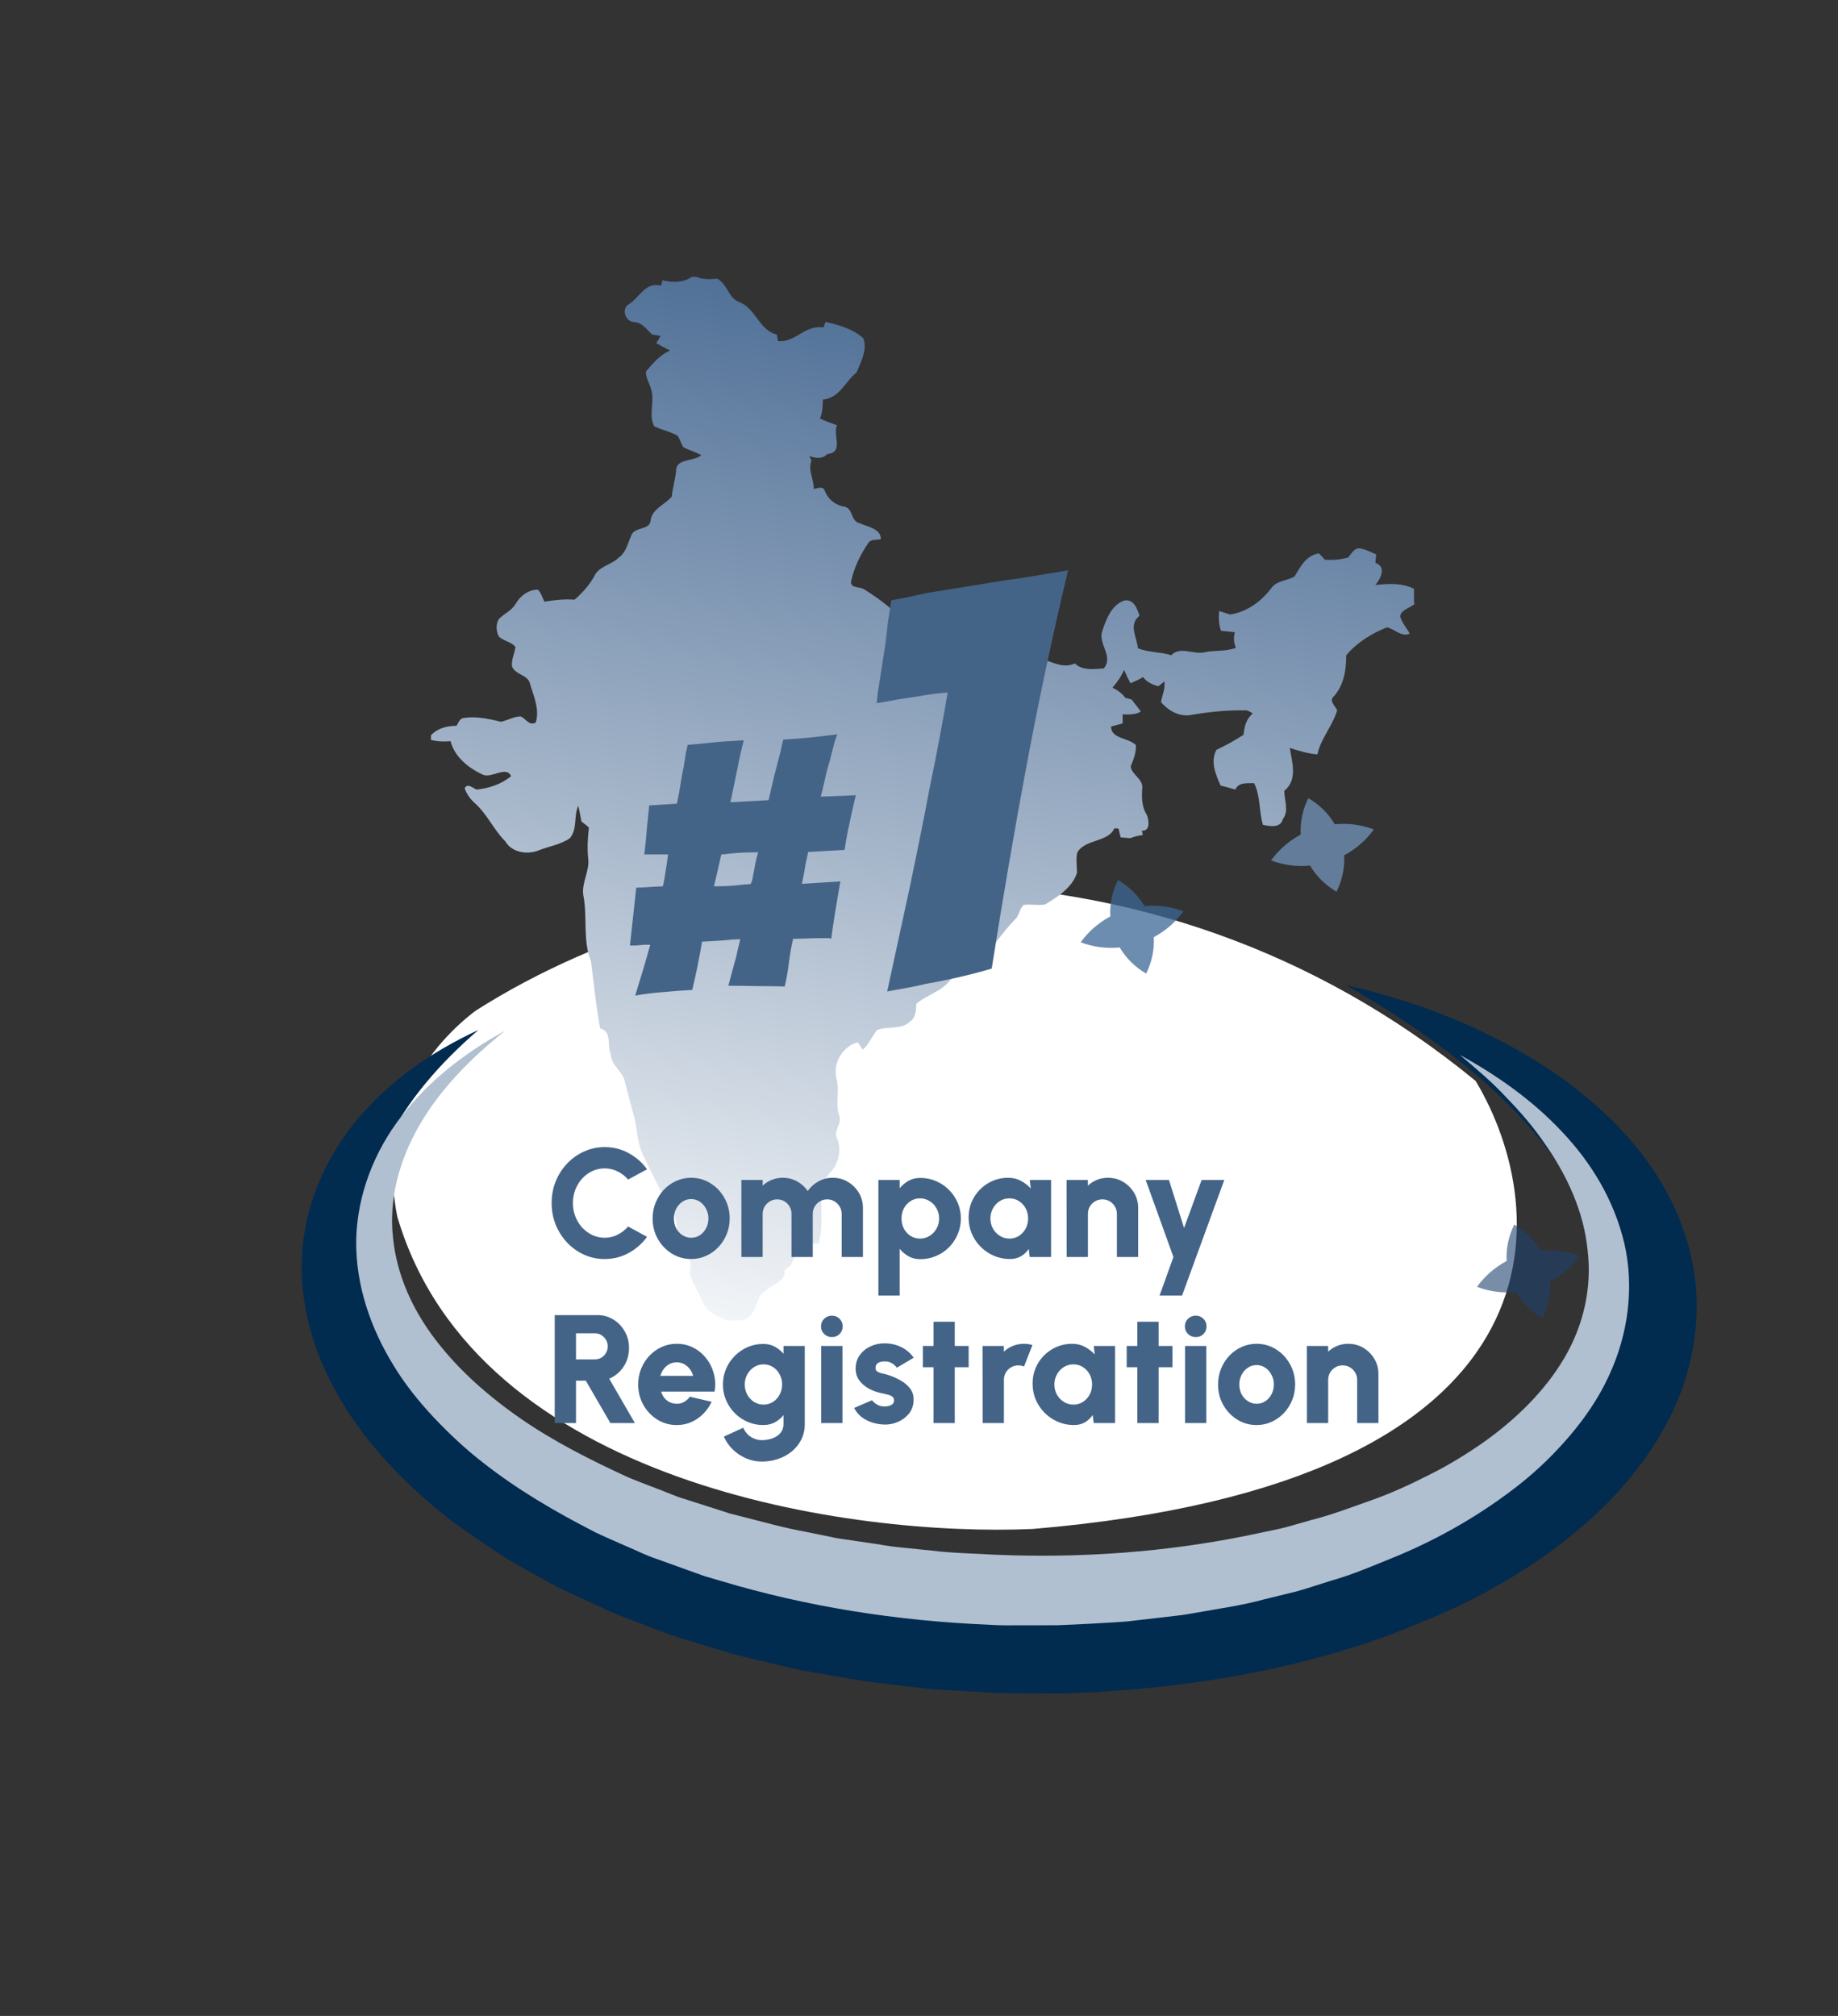
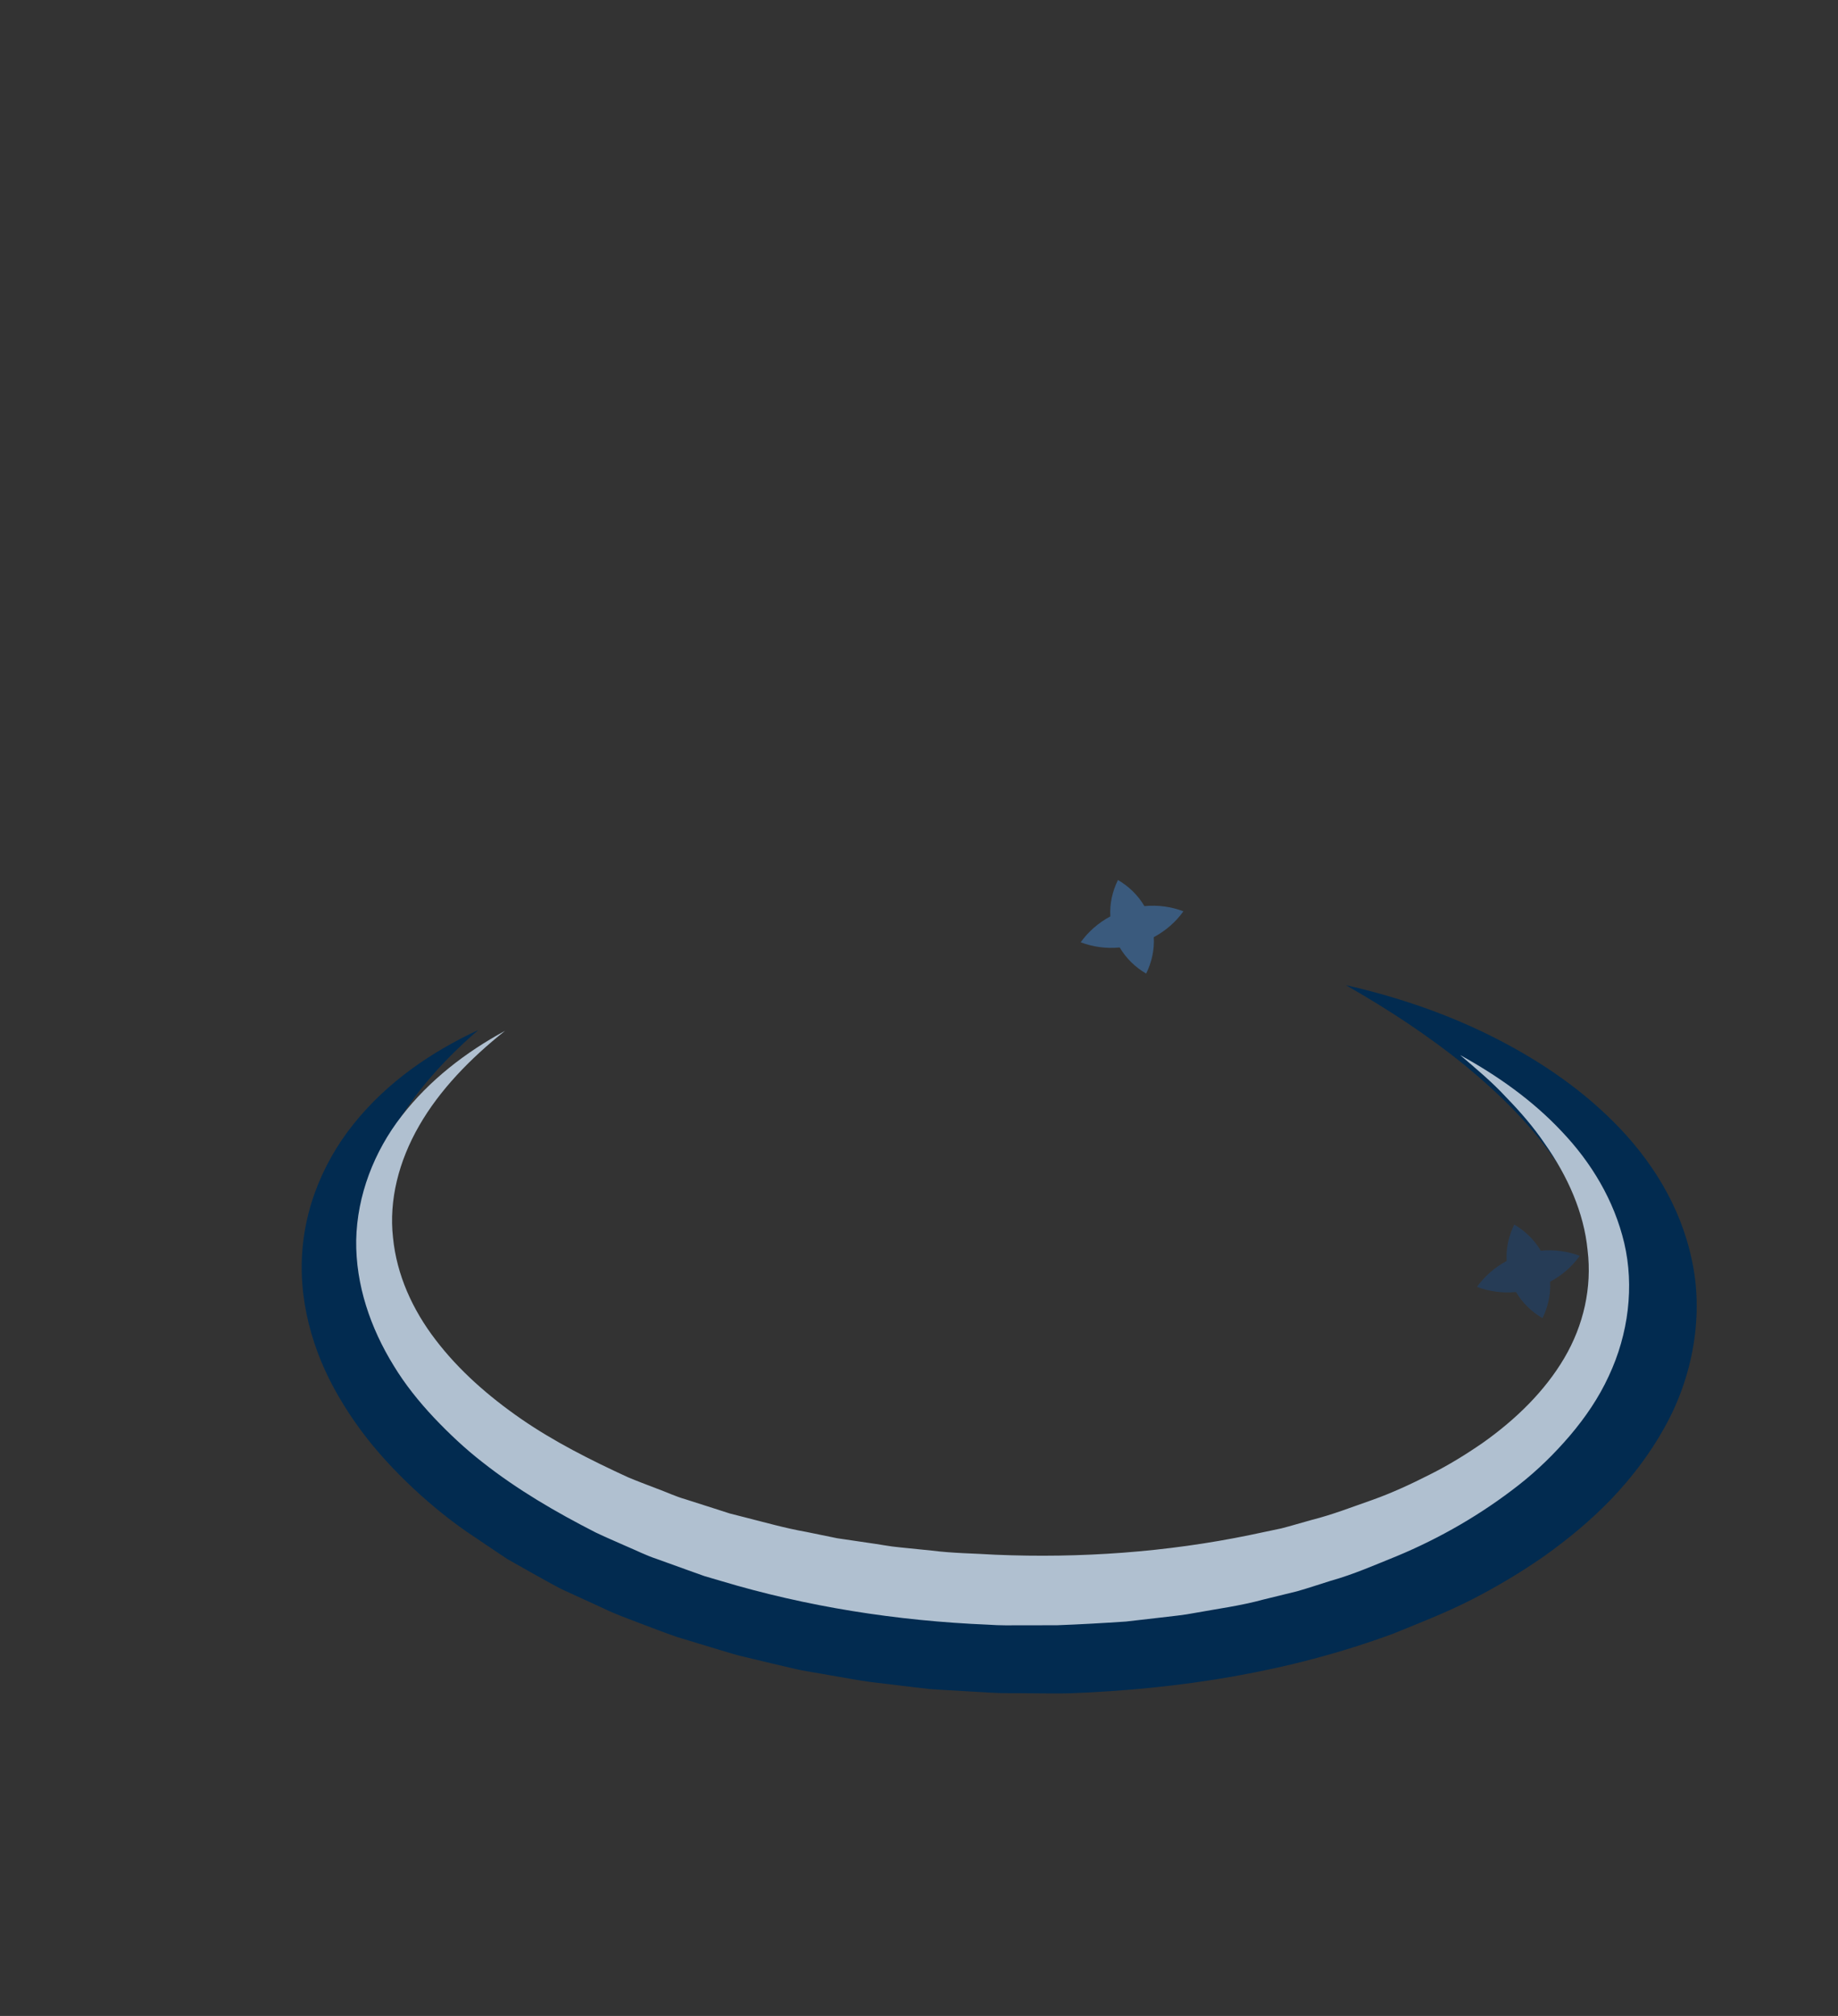
<svg xmlns="http://www.w3.org/2000/svg" width="155" height="170" viewBox="0 0 155 170" fill="none">
  <rect x="0" y="0" width="155" height="170" fill="#333333" stroke="none" />
-   <path d="M124.442 91.152C96.825 68.492 61.434 71.646 40.08 85.249C32.294 91.262 32.803 99.176 33.507 102.605C40.166 125.271 72.007 129.602 87.095 128.934C132.775 125.075 131.026 102.138 124.442 91.152Z" fill="white" />
  <path d="M40.342 86.855C37.099 89.649 34.345 92.829 32.664 96.253C30.995 99.688 30.522 103.3 31.293 106.575C32.043 109.86 33.898 112.822 36.325 115.371C38.767 117.915 41.74 120.109 45.023 121.933C51.6 125.568 59.004 128.168 66.778 129.662C67.753 129.841 68.724 130.014 69.69 130.212C70.652 130.419 71.655 130.509 72.635 130.663C73.621 130.791 74.599 130.96 75.591 131.063L78.578 131.326L80.07 131.462C80.563 131.499 81.072 131.514 81.57 131.541L84.563 131.686C85.561 131.748 86.566 131.691 87.568 131.704C88.565 131.688 89.566 131.717 90.566 131.67L93.566 131.527L95.068 131.459L96.559 131.311L99.541 131.015C100.532 130.909 101.504 130.705 102.49 130.57C104.478 130.334 106.391 129.876 108.327 129.469C109.306 129.3 110.229 128.969 111.174 128.722L112.588 128.329C113.06 128.206 113.542 128.086 113.991 127.91C115.81 127.261 117.678 126.668 119.418 125.882C121.145 125.087 122.838 124.253 124.421 123.311C125.99 122.352 127.445 121.295 128.759 120.152C130.077 119.015 131.234 117.768 132.164 116.434C133.085 115.096 133.818 113.683 134.271 112.197C134.732 110.708 134.905 109.149 134.836 107.561C134.677 104.379 133.404 101.085 131.344 98.103C129.328 95.087 126.588 92.354 123.551 89.848C120.491 87.367 117.097 85.128 113.499 83.077C117.651 84.016 121.713 85.378 125.543 87.262C129.365 89.15 132.999 91.525 136.088 94.617C139.158 97.687 141.697 101.598 142.667 106.221C143.685 110.817 142.814 116.037 140.351 120.41C139.136 122.604 137.603 124.603 135.894 126.399C134.174 128.192 132.27 129.763 130.281 131.186C128.287 132.579 126.207 133.817 124.069 134.91C121.939 135.999 119.732 136.844 117.535 137.747C108.657 141.033 99.417 142.44 90.312 142.788C89.172 142.826 88.04 142.791 86.9 142.79C85.767 142.771 84.626 142.809 83.495 142.735L80.112 142.539C79.55 142.501 78.98 142.482 78.422 142.434L76.742 142.239L73.393 141.836C72.279 141.686 71.183 141.466 70.071 141.284C68.972 141.073 67.856 140.939 66.771 140.668C65.682 140.423 64.597 140.152 63.512 139.897C62.972 139.756 62.422 139.651 61.891 139.492L60.286 139.011L57.091 138.043C56.042 137.68 55.003 137.282 53.964 136.884C52.925 136.486 51.88 136.114 50.886 135.628L47.87 134.244C47.364 134.028 46.876 133.758 46.391 133.494L44.937 132.688L43.498 131.874L42.776 131.465L42.084 131.004L39.344 129.158C37.534 127.901 35.845 126.478 34.258 124.942C32.679 123.403 31.196 121.739 29.93 119.913C28.666 118.094 27.559 116.131 26.781 114.028C26.003 111.926 25.515 109.692 25.45 107.417C25.379 105.145 25.747 102.848 26.507 100.701C27.273 98.551 28.401 96.54 29.821 94.781C32.649 91.239 36.407 88.681 40.342 86.855Z" fill="#022B50" />
  <path d="M42.567 86.947C39.654 89.263 37.075 91.92 35.349 94.925C33.624 97.914 32.789 101.211 33.142 104.356C33.45 107.503 34.788 110.449 36.738 112.988C38.686 115.545 41.187 117.744 43.947 119.653C46.717 121.567 49.791 123.113 52.918 124.556C53.713 124.897 54.534 125.194 55.346 125.511C56.167 125.808 56.941 126.182 57.792 126.426L60.295 127.226L61.543 127.628L62.829 127.956C64.543 128.389 66.234 128.872 67.991 129.181L70.6 129.716L73.242 130.105C74.126 130.22 74.996 130.407 75.89 130.485L78.561 130.756C80.335 130.983 82.138 130.994 83.933 131.106C91.11 131.409 98.379 130.896 105.422 129.441L108.063 128.884C108.93 128.662 109.786 128.397 110.647 128.162C112.392 127.723 114.041 127.072 115.729 126.486C117.411 125.886 119.016 125.138 120.575 124.346C122.147 123.564 123.623 122.65 125.043 121.671C127.845 119.688 130.277 117.306 131.915 114.526C133.548 111.757 134.264 108.575 133.883 105.427C133.576 102.263 132.208 99.19 130.275 96.447C129.329 95.051 128.21 93.753 127.002 92.516C125.83 91.241 124.473 90.117 123.133 88.969C126.28 90.698 129.251 92.795 131.71 95.421C134.185 98.023 136.119 101.207 136.976 104.832C137.82 108.446 137.35 112.471 135.66 116.058C134.835 117.855 133.699 119.523 132.406 121.045C131.106 122.57 129.665 123.983 128.089 125.217C124.939 127.691 121.439 129.708 117.787 131.227C115.951 131.966 114.128 132.773 112.225 133.303C111.283 133.597 110.342 133.915 109.397 134.186L106.533 134.888C104.627 135.411 102.689 135.662 100.761 136.015C99.797 136.204 98.824 136.29 97.856 136.407L94.952 136.741C93.013 136.87 91.075 136.982 89.137 137.053L86.239 137.058C85.272 137.06 84.305 137.079 83.341 137.006C75.642 136.687 68.027 135.492 60.76 133.306L59.395 132.905L58.059 132.427L55.394 131.466C54.492 131.171 53.657 130.741 52.786 130.375C51.925 129.988 51.059 129.629 50.214 129.22C46.867 127.51 43.63 125.624 40.699 123.313C39.227 122.173 37.872 120.893 36.596 119.547C35.328 118.197 34.156 116.742 33.196 115.155C31.253 112.008 29.987 108.36 30.038 104.587C30.11 100.821 31.54 97.099 33.876 94.104C36.203 91.089 39.277 88.728 42.579 86.933L42.567 86.947Z" fill="#B0C0D0" />
-   <path d="M110.479 72.994C111.021 73.913 111.791 74.66 112.712 75.197C113.182 74.24 113.417 73.191 113.354 72.127C114.377 71.578 115.224 70.827 115.854 69.946C114.842 69.559 113.719 69.396 112.565 69.509C112.023 68.59 111.253 67.844 110.332 67.306C109.862 68.263 109.627 69.312 109.69 70.376C108.667 70.925 107.82 71.677 107.19 72.558C108.202 72.944 109.325 73.108 110.479 72.994Z" fill="#627C99" />
  <path opacity="0.6" d="M127.847 108.953C128.389 109.872 129.158 110.619 130.079 111.156C130.549 110.199 130.784 109.15 130.721 108.086C131.744 107.537 132.592 106.786 133.221 105.905C132.209 105.518 131.086 105.355 129.932 105.468C129.39 104.549 128.621 103.803 127.7 103.265C127.229 104.222 126.994 105.271 127.057 106.335C126.034 106.884 125.187 107.636 124.557 108.517C125.569 108.903 126.692 109.066 127.847 108.953Z" fill="#1E446E" />
  <path d="M94.425 79.897C94.967 80.816 95.736 81.562 96.657 82.1C97.127 81.142 97.362 80.093 97.299 79.03C98.322 78.48 99.17 77.729 99.799 76.848C98.787 76.462 97.664 76.298 96.51 76.411C95.968 75.492 95.199 74.746 94.278 74.208C93.807 75.165 93.572 76.215 93.635 77.278C92.612 77.828 91.765 78.579 91.135 79.46C92.147 79.846 93.27 80.01 94.425 79.897Z" fill="#3D6796" fill-opacity="0.75" />
-   <path d="M119.245 50.892L119.245 49.655C118.237 49.145 117.08 49.207 115.989 49.331C116.436 48.789 116.948 47.8 115.989 47.46C116.006 47.228 116.039 46.981 116.055 46.749C115.593 46.563 115.147 46.3 114.634 46.239C114.155 46.239 113.957 46.718 113.693 47.011C113.065 47.197 112.387 47.243 111.726 47.197C111.561 47.011 111.412 46.841 111.23 46.671C110.14 46.81 109.644 47.831 109.165 48.619C108.554 48.975 107.694 48.959 107.248 49.547C106.405 50.676 105.199 51.603 103.729 51.82C103.415 51.711 103.117 51.619 102.803 51.526C102.77 52.083 102.77 52.654 102.968 53.196C103.365 53.227 103.745 53.273 104.142 53.319C104.009 53.752 104.043 54.2 104.224 54.633C103.365 54.958 102.44 54.819 101.564 55.005C100.622 55.221 99.548 54.463 98.771 55.252C97.863 54.958 96.838 55.035 95.962 54.664C95.88 53.737 95.136 52.685 96.094 51.928C95.913 51.356 95.615 50.475 94.789 50.645C93.715 51.047 93.302 52.206 92.972 53.165C92.542 54.278 93.946 55.329 93.087 56.365C92.244 56.427 91.286 56.566 90.642 55.948C89.667 56.411 88.725 55.808 87.799 55.546C87.601 55.623 87.386 55.685 87.171 55.747C87.072 54.974 86.296 55.035 85.751 55.345C85.172 54.989 84.495 54.726 84.098 54.17C83.454 53.35 82.148 52.716 81.256 53.598C80.876 53.335 80.446 53.366 80.033 53.551C79.686 53.381 79.29 53.242 78.909 53.165C78.777 53.041 78.645 52.917 78.513 52.794C77.538 52.685 76.91 51.773 75.853 52.005C74.977 51.124 73.952 50.366 72.878 49.702C72.531 49.454 71.689 49.624 71.771 49.037C72.019 47.877 72.548 46.78 73.225 45.79C73.44 45.435 73.936 45.558 74.283 45.465C74.299 44.584 73.159 44.414 72.482 44.12C71.705 43.935 71.969 42.806 71.143 42.714C70.383 42.574 69.821 42.064 69.557 41.399C69.441 40.951 68.946 41.183 68.615 41.229C68.665 40.425 68.103 39.668 68.433 38.864C68.384 38.756 68.301 38.555 68.252 38.462C68.78 38.632 69.359 38.74 69.755 38.292C71.209 38.153 70.201 36.669 70.582 35.865C70.102 35.679 69.606 35.509 69.144 35.293C69.375 34.782 69.375 34.241 69.392 33.7C70.796 33.577 71.275 32.17 72.234 31.412C72.597 30.531 73.159 29.495 72.812 28.537C71.986 27.748 70.747 27.408 69.623 27.145C69.573 27.269 69.474 27.501 69.441 27.624C67.905 27.346 67.078 28.907 65.608 28.768C65.575 28.583 65.542 28.397 65.509 28.212C63.988 27.825 63.79 26.094 62.419 25.506C61.411 25.182 61.378 23.976 60.485 23.496C59.89 23.558 59.279 23.589 58.717 23.342L58.354 23.342C57.61 23.852 56.718 23.837 55.859 23.636C55.842 23.744 55.792 23.976 55.759 24.084C54.421 23.728 53.942 25.104 53.017 25.661C52.372 26.047 52.736 27.16 53.512 27.16C54.19 27.222 54.553 27.81 54.999 28.212C55.231 28.243 55.478 28.289 55.71 28.335C55.594 28.537 55.462 28.737 55.346 28.938C55.726 29.155 56.106 29.356 56.503 29.557C55.644 29.943 55.049 30.639 54.471 31.335C54.454 31.876 54.785 32.34 54.917 32.85C55.231 33.87 54.669 34.953 55.165 35.942C55.776 36.251 56.52 36.39 57.114 36.73C57.379 37.024 57.412 37.442 57.66 37.735C58.155 37.967 58.668 38.122 59.147 38.385C58.486 38.941 56.966 38.632 57.015 39.745C56.933 40.456 56.718 41.167 56.652 41.879C56.073 42.559 54.966 42.93 54.867 43.889C54.818 44.708 53.562 44.414 53.264 45.094C52.95 45.744 52.835 46.548 52.19 47.011C51.579 47.63 50.538 47.738 50.141 48.542C49.728 49.315 49.133 49.98 48.456 50.567C47.597 50.505 46.754 50.598 45.911 50.737C45.729 50.397 45.647 49.995 45.366 49.733C44.556 49.702 43.846 50.289 43.482 50.923C43.168 51.48 42.524 51.742 42.078 52.191C41.797 52.639 41.83 53.227 42.078 53.69C42.474 54.061 43.135 54.123 43.466 54.556C43.4 55.082 43.135 55.592 43.168 56.133C43.35 56.906 44.573 56.875 44.705 57.695C45.019 58.73 45.515 59.844 45.184 60.926C44.622 61.25 44.341 60.586 43.912 60.416C43.317 60.416 42.805 60.756 42.243 60.864C41.235 60.617 40.177 60.385 39.136 60.539C38.756 60.57 38.674 60.957 38.492 61.204C37.699 61.204 36.873 61.42 36.344 62.008L36.344 62.395C36.889 62.534 37.434 62.549 37.996 62.503C38.327 63.817 39.516 64.791 40.772 65.347C41.532 65.61 42.706 64.559 43.102 65.456C42.292 66.12 41.251 66.476 40.194 66.584C39.88 66.461 39.417 65.997 39.186 66.476C39.351 66.94 39.632 67.357 40.012 67.697C41.086 68.641 41.615 69.955 42.623 70.96C43.152 71.887 44.474 72.104 45.449 71.702C46.308 71.362 47.266 71.222 48.043 70.697C48.72 69.924 48.357 68.826 48.77 67.945C48.869 68.393 48.952 68.826 49.034 69.274C49.249 69.444 49.464 69.599 49.662 69.784C49.563 70.635 49.513 71.485 49.596 72.335C49.761 73.402 49.051 74.376 49.183 75.443C49.563 77.314 49.117 79.293 49.844 81.102C50.075 82.972 50.273 84.858 50.604 86.713C51.661 87.007 51.166 88.167 51.513 88.924C51.546 89.867 52.587 90.393 52.719 91.305C52.95 92.186 53.165 93.068 53.413 93.949C53.777 95.124 53.694 96.407 54.289 97.52C55.049 99.066 55.743 100.659 56.734 102.097C57.081 102.715 56.999 103.442 57.197 104.091C57.792 105.08 58.502 106.24 58.139 107.384C58.486 108.281 58.965 109.131 59.362 110.012C59.758 110.739 60.617 111.064 61.394 111.342L62.435 111.342C63.708 111.187 63.674 109.904 64.22 109.1C65.178 108.281 66.417 107.925 66.12 107.198C66.269 106.997 66.5 106.843 66.698 106.688C66.946 106.194 67.095 105.652 67.425 105.204C67.789 104.709 68.516 104.926 69.045 104.833C69.458 103.364 69.144 101.803 69.309 100.303C69.26 99.484 70.036 98.989 70.416 98.34C70.813 97.613 70.912 96.716 70.565 95.959C70.284 95.325 71.028 94.737 70.78 94.104C70.416 93.099 70.829 92.016 70.548 90.996C70.218 89.728 70.978 88.275 72.333 87.888C72.482 88.105 72.614 88.306 72.763 88.522C73.275 88.043 73.539 87.409 73.952 86.868C74.828 86.497 75.968 86.868 76.728 86.172C77.241 85.801 77.257 85.198 77.274 84.642C78.166 83.884 79.455 83.591 80.149 82.632C80.859 81.782 82.049 81.457 82.826 80.669C83.9 79.756 84.594 78.535 85.585 77.546C85.965 77.206 85.949 76.649 86.329 76.309C86.924 76.231 87.535 76.371 88.13 76.278C89.237 75.598 90.427 74.84 90.823 73.603C90.823 73.047 90.724 72.475 90.84 71.918C91.468 70.728 93.434 71.068 93.979 69.846C94.062 69.846 94.244 69.862 94.326 69.877C94.392 70.125 94.442 70.372 94.508 70.619C94.773 70.635 95.053 70.666 95.318 70.681C95.648 70.542 96.012 70.465 96.375 70.418C96.359 70.326 96.309 70.14 96.293 70.047C97.036 70.109 96.888 69.135 96.706 68.702C96.276 68.037 96.276 67.249 96.326 66.492C96.442 65.703 95.417 65.332 95.351 64.621C95.599 64.049 95.814 63.461 95.797 62.843C95.186 62.194 93.698 62.333 93.698 61.266C94.029 61.173 94.359 61.096 94.673 61.003C94.673 60.756 94.673 60.508 94.673 60.245C95.202 60.245 95.748 60.292 96.21 59.998C95.962 59.658 95.681 59.333 95.433 58.993C95.252 58.947 95.07 58.885 94.888 58.839C94.624 58.468 94.227 58.189 93.814 57.988C94.211 57.525 94.558 57.045 94.789 56.489C94.971 56.875 95.136 57.246 95.334 57.617C95.698 57.463 96.061 57.308 96.392 57.092C96.706 57.509 97.185 57.756 97.697 57.865C97.863 57.725 98.028 57.602 98.193 57.463C98.292 58.066 97.995 58.622 97.912 59.21C98.49 59.89 99.366 60.431 100.341 60.307C101.861 60.044 103.415 59.874 104.951 59.905C105.216 59.874 105.431 60.029 105.645 60.168C105.084 60.632 104.935 61.297 104.869 61.962C104.142 62.441 103.365 62.858 102.588 63.229C102.043 64.203 102.522 65.317 102.935 66.244C103.349 66.337 103.762 66.461 104.175 66.584C104.456 65.95 105.15 66.059 105.761 66.043C106.306 67.141 106.158 68.409 106.505 69.553C107.083 69.692 108.008 69.831 108.174 69.089C108.735 68.362 108.289 67.435 108.306 66.692C109.446 65.765 108.967 64.281 108.768 63.075C109.528 63.307 110.289 63.554 111.098 63.616C111.379 62.271 112.387 61.204 112.767 59.89C112.569 59.503 112.024 59.055 112.519 58.684C113.346 57.725 113.527 56.473 113.527 55.267C114.403 54.2 115.642 53.428 116.964 52.902C117.625 53.041 118.154 53.737 118.881 53.443C118.633 52.948 118.22 52.515 118.071 51.974C118.171 51.371 118.964 51.279 119.344 50.877L119.245 50.892Z" fill="url(#paint0_linear_8312_17305)" />
-   <path d="M50.992 106.17C50.377 106.17 49.798 106.049 49.257 105.806C48.715 105.559 48.238 105.219 47.827 104.785C47.419 104.352 47.099 103.852 46.864 103.284C46.635 102.712 46.52 102.101 46.52 101.451C46.52 100.797 46.635 100.186 46.864 99.618C47.099 99.046 47.419 98.546 47.827 98.117C48.238 97.683 48.715 97.345 49.257 97.103C49.798 96.856 50.377 96.732 50.992 96.732C51.729 96.732 52.407 96.903 53.026 97.246C53.646 97.584 54.16 98.036 54.567 98.604L52.968 99.469C52.725 99.183 52.433 98.955 52.09 98.786C51.748 98.613 51.382 98.526 50.992 98.526C50.624 98.526 50.277 98.602 49.952 98.754C49.627 98.905 49.341 99.115 49.094 99.384C48.851 99.653 48.661 99.963 48.522 100.313C48.383 100.664 48.314 101.044 48.314 101.451C48.314 101.854 48.383 102.233 48.522 102.588C48.661 102.939 48.851 103.249 49.094 103.518C49.341 103.782 49.627 103.992 49.952 104.148C50.277 104.3 50.624 104.376 50.992 104.376C51.386 104.376 51.752 104.289 52.09 104.116C52.433 103.943 52.725 103.713 52.968 103.427L54.567 104.298C54.16 104.861 53.646 105.314 53.026 105.656C52.407 105.999 51.729 106.17 50.992 106.17ZM58.285 106.17C57.688 106.17 57.142 106.016 56.648 105.708C56.158 105.401 55.766 104.989 55.471 104.473C55.181 103.953 55.035 103.379 55.035 102.751C55.035 102.274 55.12 101.83 55.289 101.418C55.458 101.002 55.69 100.638 55.984 100.326C56.283 100.01 56.63 99.763 57.025 99.585C57.419 99.408 57.839 99.319 58.285 99.319C58.883 99.319 59.427 99.473 59.917 99.781C60.411 100.088 60.803 100.502 61.093 101.022C61.388 101.542 61.535 102.118 61.535 102.751C61.535 103.223 61.451 103.665 61.282 104.077C61.113 104.489 60.879 104.853 60.58 105.169C60.285 105.481 59.941 105.726 59.547 105.903C59.157 106.081 58.736 106.17 58.285 106.17ZM58.285 104.376C58.563 104.376 58.812 104.302 59.033 104.155C59.254 104.003 59.427 103.804 59.553 103.557C59.679 103.31 59.742 103.041 59.742 102.751C59.742 102.452 59.674 102.179 59.54 101.932C59.41 101.681 59.234 101.481 59.014 101.334C58.792 101.187 58.55 101.113 58.285 101.113C58.013 101.113 57.766 101.189 57.544 101.34C57.324 101.492 57.148 101.691 57.018 101.938C56.892 102.185 56.83 102.456 56.83 102.751C56.83 103.059 56.895 103.336 57.025 103.583C57.159 103.826 57.337 104.018 57.557 104.161C57.779 104.304 58.021 104.376 58.285 104.376ZM62.522 106.001L62.522 99.501L64.316 99.501L64.316 99.982C64.537 99.774 64.793 99.612 65.083 99.495C65.374 99.377 65.681 99.319 66.006 99.319C66.448 99.319 66.853 99.421 67.222 99.624C67.594 99.828 67.893 100.099 68.119 100.437C68.348 100.099 68.647 99.828 69.016 99.624C69.384 99.421 69.787 99.319 70.225 99.319C70.697 99.319 71.124 99.434 71.505 99.663C71.891 99.893 72.198 100.201 72.428 100.586C72.658 100.968 72.773 101.395 72.773 101.867L72.773 106.001L70.979 106.001L70.979 102.361C70.979 102.136 70.922 101.932 70.81 101.75C70.701 101.564 70.556 101.416 70.374 101.308C70.192 101.195 69.989 101.139 69.763 101.139C69.538 101.139 69.332 101.193 69.146 101.301C68.964 101.41 68.816 101.557 68.704 101.743C68.595 101.925 68.541 102.131 68.541 102.361L68.541 106.001L66.747 106.001L66.747 102.361C66.747 102.131 66.693 101.925 66.585 101.743C66.476 101.557 66.329 101.41 66.143 101.301C65.961 101.193 65.757 101.139 65.532 101.139C65.311 101.139 65.107 101.195 64.921 101.308C64.739 101.416 64.591 101.564 64.479 101.75C64.37 101.932 64.316 102.136 64.316 102.361L64.316 106.001L62.522 106.001ZM75.869 109.251L74.075 109.251L74.075 99.501L75.869 99.501L75.869 100.203C76.077 99.947 76.324 99.739 76.61 99.579C76.896 99.414 77.23 99.332 77.611 99.332C78.083 99.332 78.525 99.421 78.937 99.599C79.353 99.776 79.717 100.023 80.029 100.339C80.341 100.651 80.586 101.013 80.763 101.425C80.941 101.837 81.03 102.279 81.03 102.751C81.03 103.223 80.941 103.667 80.763 104.083C80.586 104.499 80.341 104.866 80.029 105.182C79.717 105.494 79.353 105.739 78.937 105.916C78.525 106.094 78.083 106.183 77.611 106.183C77.23 106.183 76.896 106.101 76.61 105.936C76.324 105.771 76.077 105.563 75.869 105.312L75.869 109.251ZM77.585 101.054C77.29 101.054 77.024 101.132 76.785 101.288C76.551 101.44 76.365 101.644 76.226 101.899C76.092 102.155 76.025 102.439 76.025 102.751C76.025 103.063 76.092 103.349 76.226 103.609C76.365 103.865 76.551 104.068 76.785 104.22C77.024 104.372 77.29 104.447 77.585 104.447C77.88 104.447 78.148 104.372 78.391 104.22C78.638 104.068 78.833 103.865 78.976 103.609C79.123 103.353 79.197 103.067 79.197 102.751C79.197 102.443 79.125 102.162 78.982 101.906C78.839 101.646 78.644 101.44 78.397 101.288C78.155 101.132 77.884 101.054 77.585 101.054ZM86.844 99.501L88.638 99.501L88.638 106.001L86.838 106.001L86.753 105.325C86.584 105.576 86.367 105.78 86.103 105.936C85.839 106.092 85.529 106.17 85.174 106.17C84.688 106.17 84.235 106.079 83.815 105.897C83.395 105.715 83.024 105.464 82.704 105.143C82.383 104.822 82.132 104.452 81.95 104.031C81.772 103.607 81.683 103.152 81.683 102.666C81.683 102.203 81.767 101.769 81.936 101.366C82.106 100.963 82.344 100.608 82.651 100.3C82.959 99.993 83.312 99.752 83.711 99.579C84.114 99.406 84.547 99.319 85.011 99.319C85.41 99.319 85.767 99.403 86.084 99.573C86.404 99.742 86.684 99.956 86.922 100.216L86.844 99.501ZM85.128 104.447C85.423 104.447 85.689 104.372 85.927 104.22C86.166 104.068 86.354 103.865 86.493 103.609C86.632 103.349 86.701 103.063 86.701 102.751C86.701 102.435 86.632 102.149 86.493 101.893C86.354 101.637 86.166 101.434 85.927 101.282C85.689 101.13 85.423 101.054 85.128 101.054C84.829 101.054 84.558 101.13 84.316 101.282C84.073 101.434 83.88 101.639 83.737 101.899C83.594 102.155 83.522 102.439 83.522 102.751C83.522 103.063 83.594 103.349 83.737 103.609C83.884 103.865 84.079 104.068 84.322 104.22C84.565 104.372 84.833 104.447 85.128 104.447ZM95.983 101.867L95.983 106.001L94.189 106.001L94.189 102.361C94.189 102.131 94.132 101.925 94.02 101.743C93.911 101.557 93.764 101.41 93.578 101.301C93.396 101.193 93.192 101.139 92.967 101.139C92.741 101.139 92.535 101.193 92.349 101.301C92.163 101.41 92.015 101.557 91.907 101.743C91.799 101.925 91.745 102.131 91.745 102.361L91.745 106.001L89.951 106.001L89.944 99.501L91.738 99.501L91.745 99.982C91.961 99.774 92.215 99.612 92.505 99.495C92.8 99.377 93.11 99.319 93.435 99.319C93.907 99.319 94.334 99.434 94.715 99.663C95.101 99.893 95.408 100.201 95.638 100.586C95.868 100.968 95.983 101.395 95.983 101.867ZM101.335 99.501L103.246 99.501L99.684 109.251L97.786 109.251L98.956 106.001L96.616 99.501L98.579 99.501L99.853 103.55L101.335 99.501ZM46.78 120.001L46.78 110.901L50.394 110.901C50.888 110.901 51.334 111.027 51.733 111.278C52.136 111.525 52.455 111.859 52.688 112.279C52.927 112.695 53.046 113.156 53.046 113.663C53.046 114.062 52.977 114.433 52.838 114.775C52.699 115.113 52.504 115.41 52.253 115.665C52.002 115.921 51.709 116.12 51.376 116.263L53.54 120.001L51.473 120.001L49.4 116.426L48.574 116.426L48.574 120.001L46.78 120.001ZM48.574 114.632L50.179 114.632C50.374 114.632 50.552 114.584 50.712 114.489C50.877 114.389 51.007 114.257 51.102 114.092C51.202 113.923 51.252 113.737 51.252 113.533C51.252 113.334 51.202 113.152 51.102 112.987C51.007 112.818 50.877 112.684 50.712 112.584C50.552 112.485 50.374 112.435 50.179 112.435L48.574 112.435L48.574 114.632ZM57.067 120.17C56.469 120.17 55.923 120.016 55.429 119.708C54.939 119.401 54.547 118.987 54.252 118.467C53.962 117.947 53.817 117.373 53.817 116.744C53.817 116.272 53.901 115.83 54.07 115.418C54.239 115.002 54.471 114.638 54.766 114.326C55.065 114.01 55.411 113.763 55.806 113.585C56.2 113.408 56.62 113.319 57.067 113.319C57.582 113.319 58.053 113.429 58.477 113.65C58.906 113.871 59.268 114.173 59.563 114.554C59.862 114.935 60.074 115.366 60.2 115.847C60.33 116.328 60.351 116.829 60.265 117.349L55.754 117.349C55.81 117.54 55.897 117.713 56.014 117.869C56.135 118.021 56.282 118.142 56.456 118.233C56.633 118.324 56.837 118.372 57.067 118.376C57.292 118.38 57.5 118.328 57.691 118.22C57.881 118.112 58.044 117.966 58.178 117.784L60.011 118.207C59.747 118.783 59.353 119.256 58.828 119.624C58.304 119.988 57.717 120.17 57.067 120.17ZM55.689 116.023L58.451 116.023C58.395 115.806 58.3 115.611 58.165 115.438C58.031 115.265 57.868 115.128 57.678 115.028C57.491 114.929 57.288 114.879 57.067 114.879C56.85 114.879 56.646 114.929 56.456 115.028C56.269 115.128 56.109 115.265 55.975 115.438C55.845 115.607 55.749 115.802 55.689 116.023ZM66.073 113.501L67.867 113.501L67.867 120.092C67.867 120.573 67.77 121.006 67.575 121.392C67.38 121.782 67.113 122.116 66.775 122.393C66.442 122.67 66.056 122.883 65.618 123.03C65.185 123.177 64.726 123.251 64.24 123.251C63.781 123.251 63.341 123.16 62.921 122.978C62.5 122.8 62.128 122.553 61.803 122.237C61.478 121.921 61.224 121.557 61.042 121.145L62.68 120.397C62.771 120.614 62.895 120.8 63.051 120.956C63.211 121.112 63.393 121.232 63.597 121.314C63.805 121.401 64.019 121.444 64.24 121.444C64.479 121.444 64.706 121.416 64.923 121.359C65.144 121.303 65.341 121.219 65.514 121.106C65.688 120.993 65.824 120.852 65.924 120.683C66.023 120.514 66.073 120.317 66.073 120.092L66.073 119.338C65.874 119.585 65.631 119.786 65.345 119.942C65.064 120.094 64.736 120.17 64.364 120.17C63.896 120.17 63.456 120.081 63.044 119.903C62.637 119.726 62.277 119.481 61.965 119.169C61.653 118.853 61.408 118.489 61.231 118.077C61.053 117.665 60.964 117.223 60.964 116.751C60.964 116.279 61.053 115.837 61.231 115.425C61.408 115.013 61.653 114.651 61.965 114.339C62.277 114.023 62.637 113.776 63.044 113.598C63.456 113.421 63.896 113.332 64.364 113.332C64.736 113.332 65.064 113.41 65.345 113.566C65.631 113.718 65.874 113.917 66.073 114.164L66.073 113.501ZM64.39 118.447C64.684 118.447 64.951 118.372 65.189 118.22C65.428 118.064 65.614 117.858 65.748 117.602C65.887 117.347 65.956 117.063 65.956 116.751C65.956 116.439 65.887 116.155 65.748 115.899C65.614 115.639 65.428 115.434 65.189 115.282C64.951 115.13 64.684 115.054 64.39 115.054C64.099 115.054 63.833 115.13 63.59 115.282C63.352 115.434 63.161 115.639 63.018 115.899C62.875 116.155 62.804 116.439 62.804 116.751C62.804 117.063 62.875 117.349 63.018 117.609C63.161 117.865 63.352 118.068 63.59 118.22C63.833 118.372 64.099 118.447 64.39 118.447ZM69.251 113.501L71.045 113.501L71.045 120.001L69.251 120.001L69.251 113.501ZM70.161 112.753C69.901 112.753 69.682 112.667 69.504 112.493C69.326 112.32 69.238 112.106 69.238 111.85C69.238 111.594 69.326 111.38 69.504 111.206C69.682 111.033 69.898 110.946 70.154 110.946C70.41 110.946 70.624 111.033 70.798 111.206C70.975 111.38 71.064 111.594 71.064 111.85C71.064 112.106 70.978 112.32 70.804 112.493C70.635 112.667 70.421 112.753 70.161 112.753ZM74.379 120.118C74.046 120.092 73.725 120.023 73.418 119.91C73.11 119.793 72.835 119.637 72.592 119.442C72.354 119.243 72.167 119.004 72.033 118.727L73.541 118.077C73.589 118.146 73.66 118.222 73.755 118.304C73.851 118.382 73.966 118.452 74.1 118.512C74.239 118.573 74.399 118.603 74.581 118.603C74.715 118.603 74.845 118.588 74.971 118.558C75.097 118.523 75.198 118.469 75.276 118.395C75.355 118.317 75.394 118.216 75.394 118.09C75.394 117.951 75.344 117.845 75.244 117.771C75.144 117.698 75.023 117.644 74.88 117.609C74.741 117.57 74.607 117.537 74.477 117.511C74.078 117.442 73.701 117.319 73.346 117.141C72.995 116.959 72.709 116.725 72.488 116.439C72.267 116.153 72.156 115.811 72.156 115.412C72.156 114.974 72.271 114.597 72.501 114.281C72.731 113.96 73.03 113.713 73.398 113.54C73.766 113.367 74.165 113.28 74.594 113.28C75.101 113.28 75.571 113.386 76.004 113.598C76.438 113.811 76.787 114.11 77.051 114.495L75.634 115.334C75.578 115.252 75.504 115.174 75.413 115.1C75.326 115.022 75.225 114.957 75.108 114.905C74.995 114.849 74.874 114.816 74.743 114.807C74.575 114.794 74.421 114.805 74.282 114.84C74.143 114.87 74.033 114.929 73.951 115.015C73.873 115.102 73.834 115.219 73.834 115.366C73.834 115.509 73.896 115.616 74.022 115.685C74.148 115.75 74.293 115.8 74.457 115.834C74.622 115.865 74.767 115.902 74.893 115.945C75.27 116.066 75.623 116.222 75.953 116.413C76.286 116.599 76.555 116.829 76.758 117.102C76.962 117.375 77.058 117.696 77.044 118.064C77.044 118.493 76.917 118.87 76.661 119.195C76.405 119.516 76.074 119.76 75.666 119.929C75.263 120.094 74.835 120.157 74.379 120.118ZM81.686 115.295L80.516 115.295L80.516 120.001L78.722 120.001L78.722 115.295L77.825 115.295L77.825 113.501L78.722 113.501L78.722 111.46L80.516 111.46L80.516 113.501L81.686 113.501L81.686 115.295ZM82.867 120.001L82.86 113.501L84.654 113.501L84.661 113.982C84.877 113.774 85.131 113.611 85.421 113.494C85.716 113.377 86.026 113.319 86.351 113.319C86.589 113.319 86.827 113.354 87.066 113.423L86.357 115.236C86.201 115.171 86.043 115.139 85.883 115.139C85.657 115.139 85.451 115.193 85.265 115.301C85.079 115.41 84.931 115.557 84.823 115.743C84.715 115.925 84.661 116.131 84.661 116.361L84.661 120.001L82.867 120.001ZM92.24 113.501L94.034 113.501L94.034 120.001L92.233 120.001L92.148 119.325C91.98 119.576 91.763 119.78 91.499 119.936C91.234 120.092 90.924 120.17 90.569 120.17C90.084 120.17 89.631 120.079 89.21 119.897C88.79 119.715 88.42 119.464 88.099 119.143C87.778 118.822 87.527 118.452 87.345 118.031C87.167 117.607 87.079 117.152 87.079 116.666C87.079 116.203 87.163 115.769 87.332 115.366C87.501 114.963 87.739 114.608 88.047 114.3C88.355 113.993 88.708 113.752 89.106 113.579C89.51 113.406 89.943 113.319 90.406 113.319C90.805 113.319 91.163 113.403 91.479 113.572C91.8 113.741 92.079 113.956 92.317 114.216L92.24 113.501ZM90.523 118.447C90.818 118.447 91.085 118.372 91.323 118.22C91.561 118.068 91.75 117.865 91.888 117.609C92.027 117.349 92.097 117.063 92.097 116.751C92.097 116.435 92.027 116.149 91.888 115.893C91.75 115.637 91.561 115.434 91.323 115.282C91.085 115.13 90.818 115.054 90.523 115.054C90.225 115.054 89.954 115.13 89.711 115.282C89.468 115.434 89.275 115.639 89.132 115.899C88.99 116.155 88.918 116.439 88.918 116.751C88.918 117.063 88.99 117.349 89.132 117.609C89.28 117.865 89.475 118.068 89.718 118.22C89.96 118.372 90.229 118.447 90.523 118.447ZM98.876 115.295L97.706 115.295L97.706 120.001L95.912 120.001L95.912 115.295L95.015 115.295L95.015 113.501L95.912 113.501L95.912 111.46L97.706 111.46L97.706 113.501L98.876 113.501L98.876 115.295ZM99.935 113.501L101.729 113.501L101.729 120.001L99.935 120.001L99.935 113.501ZM100.845 112.753C100.585 112.753 100.366 112.667 100.189 112.493C100.011 112.32 99.922 112.106 99.922 111.85C99.922 111.594 100.011 111.38 100.189 111.206C100.366 111.033 100.583 110.946 100.839 110.946C101.094 110.946 101.309 111.033 101.482 111.206C101.66 111.38 101.749 111.594 101.749 111.85C101.749 112.106 101.662 112.32 101.489 112.493C101.32 112.667 101.105 112.753 100.845 112.753ZM105.969 120.17C105.371 120.17 104.825 120.016 104.331 119.708C103.841 119.401 103.449 118.989 103.155 118.473C102.864 117.953 102.719 117.379 102.719 116.751C102.719 116.274 102.804 115.83 102.973 115.418C103.142 115.002 103.373 114.638 103.668 114.326C103.967 114.01 104.314 113.763 104.708 113.585C105.102 113.408 105.523 113.319 105.969 113.319C106.567 113.319 107.111 113.473 107.601 113.78C108.095 114.088 108.487 114.502 108.777 115.022C109.072 115.542 109.219 116.118 109.219 116.751C109.219 117.223 109.135 117.665 108.966 118.077C108.797 118.489 108.563 118.853 108.264 119.169C107.969 119.481 107.624 119.726 107.23 119.903C106.84 120.081 106.42 120.17 105.969 120.17ZM105.969 118.376C106.246 118.376 106.496 118.302 106.717 118.155C106.938 118.003 107.111 117.804 107.237 117.557C107.362 117.31 107.425 117.041 107.425 116.751C107.425 116.452 107.358 116.179 107.224 115.932C107.094 115.681 106.918 115.481 106.697 115.334C106.476 115.187 106.233 115.113 105.969 115.113C105.696 115.113 105.449 115.189 105.228 115.34C105.007 115.492 104.832 115.691 104.702 115.938C104.576 116.185 104.513 116.456 104.513 116.751C104.513 117.059 104.578 117.336 104.708 117.583C104.842 117.826 105.02 118.018 105.241 118.161C105.462 118.304 105.705 118.376 105.969 118.376ZM116.244 115.867L116.244 120.001L114.45 120.001L114.45 116.361C114.45 116.131 114.394 115.925 114.281 115.743C114.173 115.557 114.026 115.41 113.839 115.301C113.657 115.193 113.454 115.139 113.228 115.139C113.003 115.139 112.797 115.193 112.611 115.301C112.424 115.41 112.277 115.557 112.169 115.743C112.06 115.925 112.006 116.131 112.006 116.361L112.006 120.001L110.212 120.001L110.206 113.501L112 113.501L112.006 113.982C112.223 113.774 112.476 113.611 112.767 113.494C113.061 113.377 113.371 113.319 113.696 113.319C114.169 113.319 114.595 113.434 114.977 113.663C115.362 113.893 115.67 114.201 115.9 114.586C116.129 114.968 116.244 115.395 116.244 115.867Z" fill="#446487" />
-   <path d="M53.566 83.953C53.783 83.245 54 82.536 54.216 81.827C54.433 81.099 54.639 80.38 54.836 79.671C54.738 79.671 54.61 79.671 54.452 79.671C54.315 79.671 54.157 79.681 53.98 79.701C53.803 79.721 53.635 79.731 53.478 79.731C53.34 79.731 53.222 79.731 53.123 79.731L53.655 74.858C53.773 74.858 53.99 74.848 54.305 74.829C54.62 74.809 54.935 74.789 55.25 74.769C55.584 74.75 55.801 74.74 55.899 74.74C55.939 74.602 55.988 74.356 56.047 74.002C56.106 73.628 56.165 73.254 56.224 72.88C56.283 72.486 56.323 72.21 56.342 72.053L54.334 72.053L54.452 71.019C54.472 70.803 54.492 70.576 54.511 70.34C54.531 70.104 54.551 69.877 54.571 69.661L54.748 67.918L57.081 67.771C57.218 67.141 57.337 66.501 57.435 65.851C57.474 65.576 57.523 65.3 57.583 65.025C57.642 64.749 57.691 64.473 57.73 64.198C57.77 63.922 57.809 63.676 57.848 63.459C57.907 63.223 57.957 63.007 57.996 62.81C58.567 62.77 59.197 62.711 59.886 62.633C60.595 62.554 61.54 62.485 62.721 62.426C62.681 62.583 62.632 62.78 62.573 63.017C62.514 63.253 62.455 63.509 62.396 63.784L62.042 65.527C61.904 66.196 61.756 66.905 61.599 67.653L64.817 67.476C64.896 67.121 64.975 66.777 65.054 66.442C65.132 66.088 65.211 65.753 65.29 65.438L65.733 63.725C65.812 63.45 65.871 63.194 65.91 62.958C65.969 62.721 66.018 62.524 66.058 62.367C66.826 62.328 67.583 62.268 68.332 62.19C69.08 62.111 69.838 62.022 70.605 61.924C70.546 62.081 70.477 62.278 70.399 62.514C70.34 62.751 70.271 63.017 70.192 63.312C70.113 63.627 70.034 63.932 69.956 64.227C69.877 64.503 69.798 64.778 69.719 65.054C69.641 65.389 69.562 65.733 69.483 66.088C69.404 66.442 69.316 66.806 69.217 67.18L72.17 67.062L71.816 68.598C71.718 69.05 71.609 69.552 71.491 70.104C71.393 70.635 71.304 71.157 71.225 71.669L68.154 71.846C68.076 72.24 68.007 72.555 67.948 72.791C67.908 73.007 67.869 73.244 67.829 73.5C67.79 73.736 67.721 74.08 67.623 74.533L70.871 74.326C70.733 75.094 70.596 75.901 70.458 76.748C70.32 77.575 70.202 78.372 70.103 79.14C70.005 79.14 69.926 79.13 69.867 79.11L69.483 79.11C68.932 79.11 68.42 79.12 67.948 79.14C67.495 79.16 67.14 79.169 66.885 79.169C66.806 79.504 66.737 79.839 66.678 80.174C66.619 80.508 66.57 80.843 66.53 81.177C66.491 81.512 66.442 81.847 66.382 82.181C66.323 82.516 66.254 82.851 66.176 83.186C65.369 83.166 64.571 83.156 63.784 83.156C62.996 83.136 62.209 83.126 61.422 83.126L61.953 81.148C62.051 80.833 62.13 80.518 62.189 80.203C62.268 79.868 62.347 79.534 62.425 79.199C62.307 79.199 62.091 79.209 61.776 79.228C61.48 79.248 61.146 79.278 60.772 79.317C60.398 79.337 60.063 79.356 59.768 79.376C59.492 79.396 59.305 79.406 59.207 79.406C59.089 80.095 58.961 80.784 58.823 81.473C58.685 82.142 58.537 82.811 58.38 83.481C57.573 83.52 56.766 83.579 55.958 83.658C55.171 83.717 54.374 83.816 53.566 83.953ZM60.211 74.74C61.018 74.74 61.668 74.71 62.16 74.651C62.672 74.592 63.026 74.563 63.223 74.563C63.321 74.563 63.4 74.405 63.459 74.09C63.518 73.775 63.587 73.411 63.666 72.998C63.745 72.565 63.833 72.191 63.931 71.876C63.006 71.876 62.278 71.905 61.746 71.964C61.234 72.023 60.929 72.053 60.831 72.053L60.211 74.74ZM74.817 83.608L76.748 74.692C76.946 73.701 77.194 72.496 77.491 71.076C77.788 69.623 78.086 68.104 78.383 66.519C78.713 64.934 79.01 63.432 79.274 62.012C79.538 60.592 79.753 59.387 79.918 58.396C79.093 58.462 78.317 58.562 77.59 58.694L75.659 58.991C74.998 59.123 74.42 59.222 73.925 59.288C73.958 59.057 73.991 58.76 74.024 58.396C74.09 58.033 74.156 57.62 74.222 57.158L74.668 54.285C74.734 53.724 74.8 53.146 74.866 52.552C74.965 51.924 75.064 51.281 75.163 50.62C75.526 50.554 75.972 50.471 76.501 50.372C77.062 50.24 77.673 50.108 78.333 49.976L82.94 49.233C83.897 49.068 84.97 48.903 86.159 48.738C87.348 48.54 88.652 48.325 90.072 48.094C88.751 53.641 87.579 59.156 86.555 64.637C85.532 70.119 84.558 75.798 83.633 81.676C82.874 81.907 81.999 82.138 81.008 82.369C80.017 82.6 79.043 82.799 78.086 82.964C77.557 83.096 77.013 83.211 76.451 83.31C75.923 83.409 75.378 83.508 74.817 83.608Z" fill="#446487" />
  <defs>
    <linearGradient id="paint0_linear_8312_17305" x1="77.844" y1="23.342" x2="61.843" y2="118.342" gradientUnits="userSpaceOnUse">
      <stop stop-color="#4B6C94" />
      <stop offset="1" stop-color="white" />
    </linearGradient>
  </defs>
</svg>